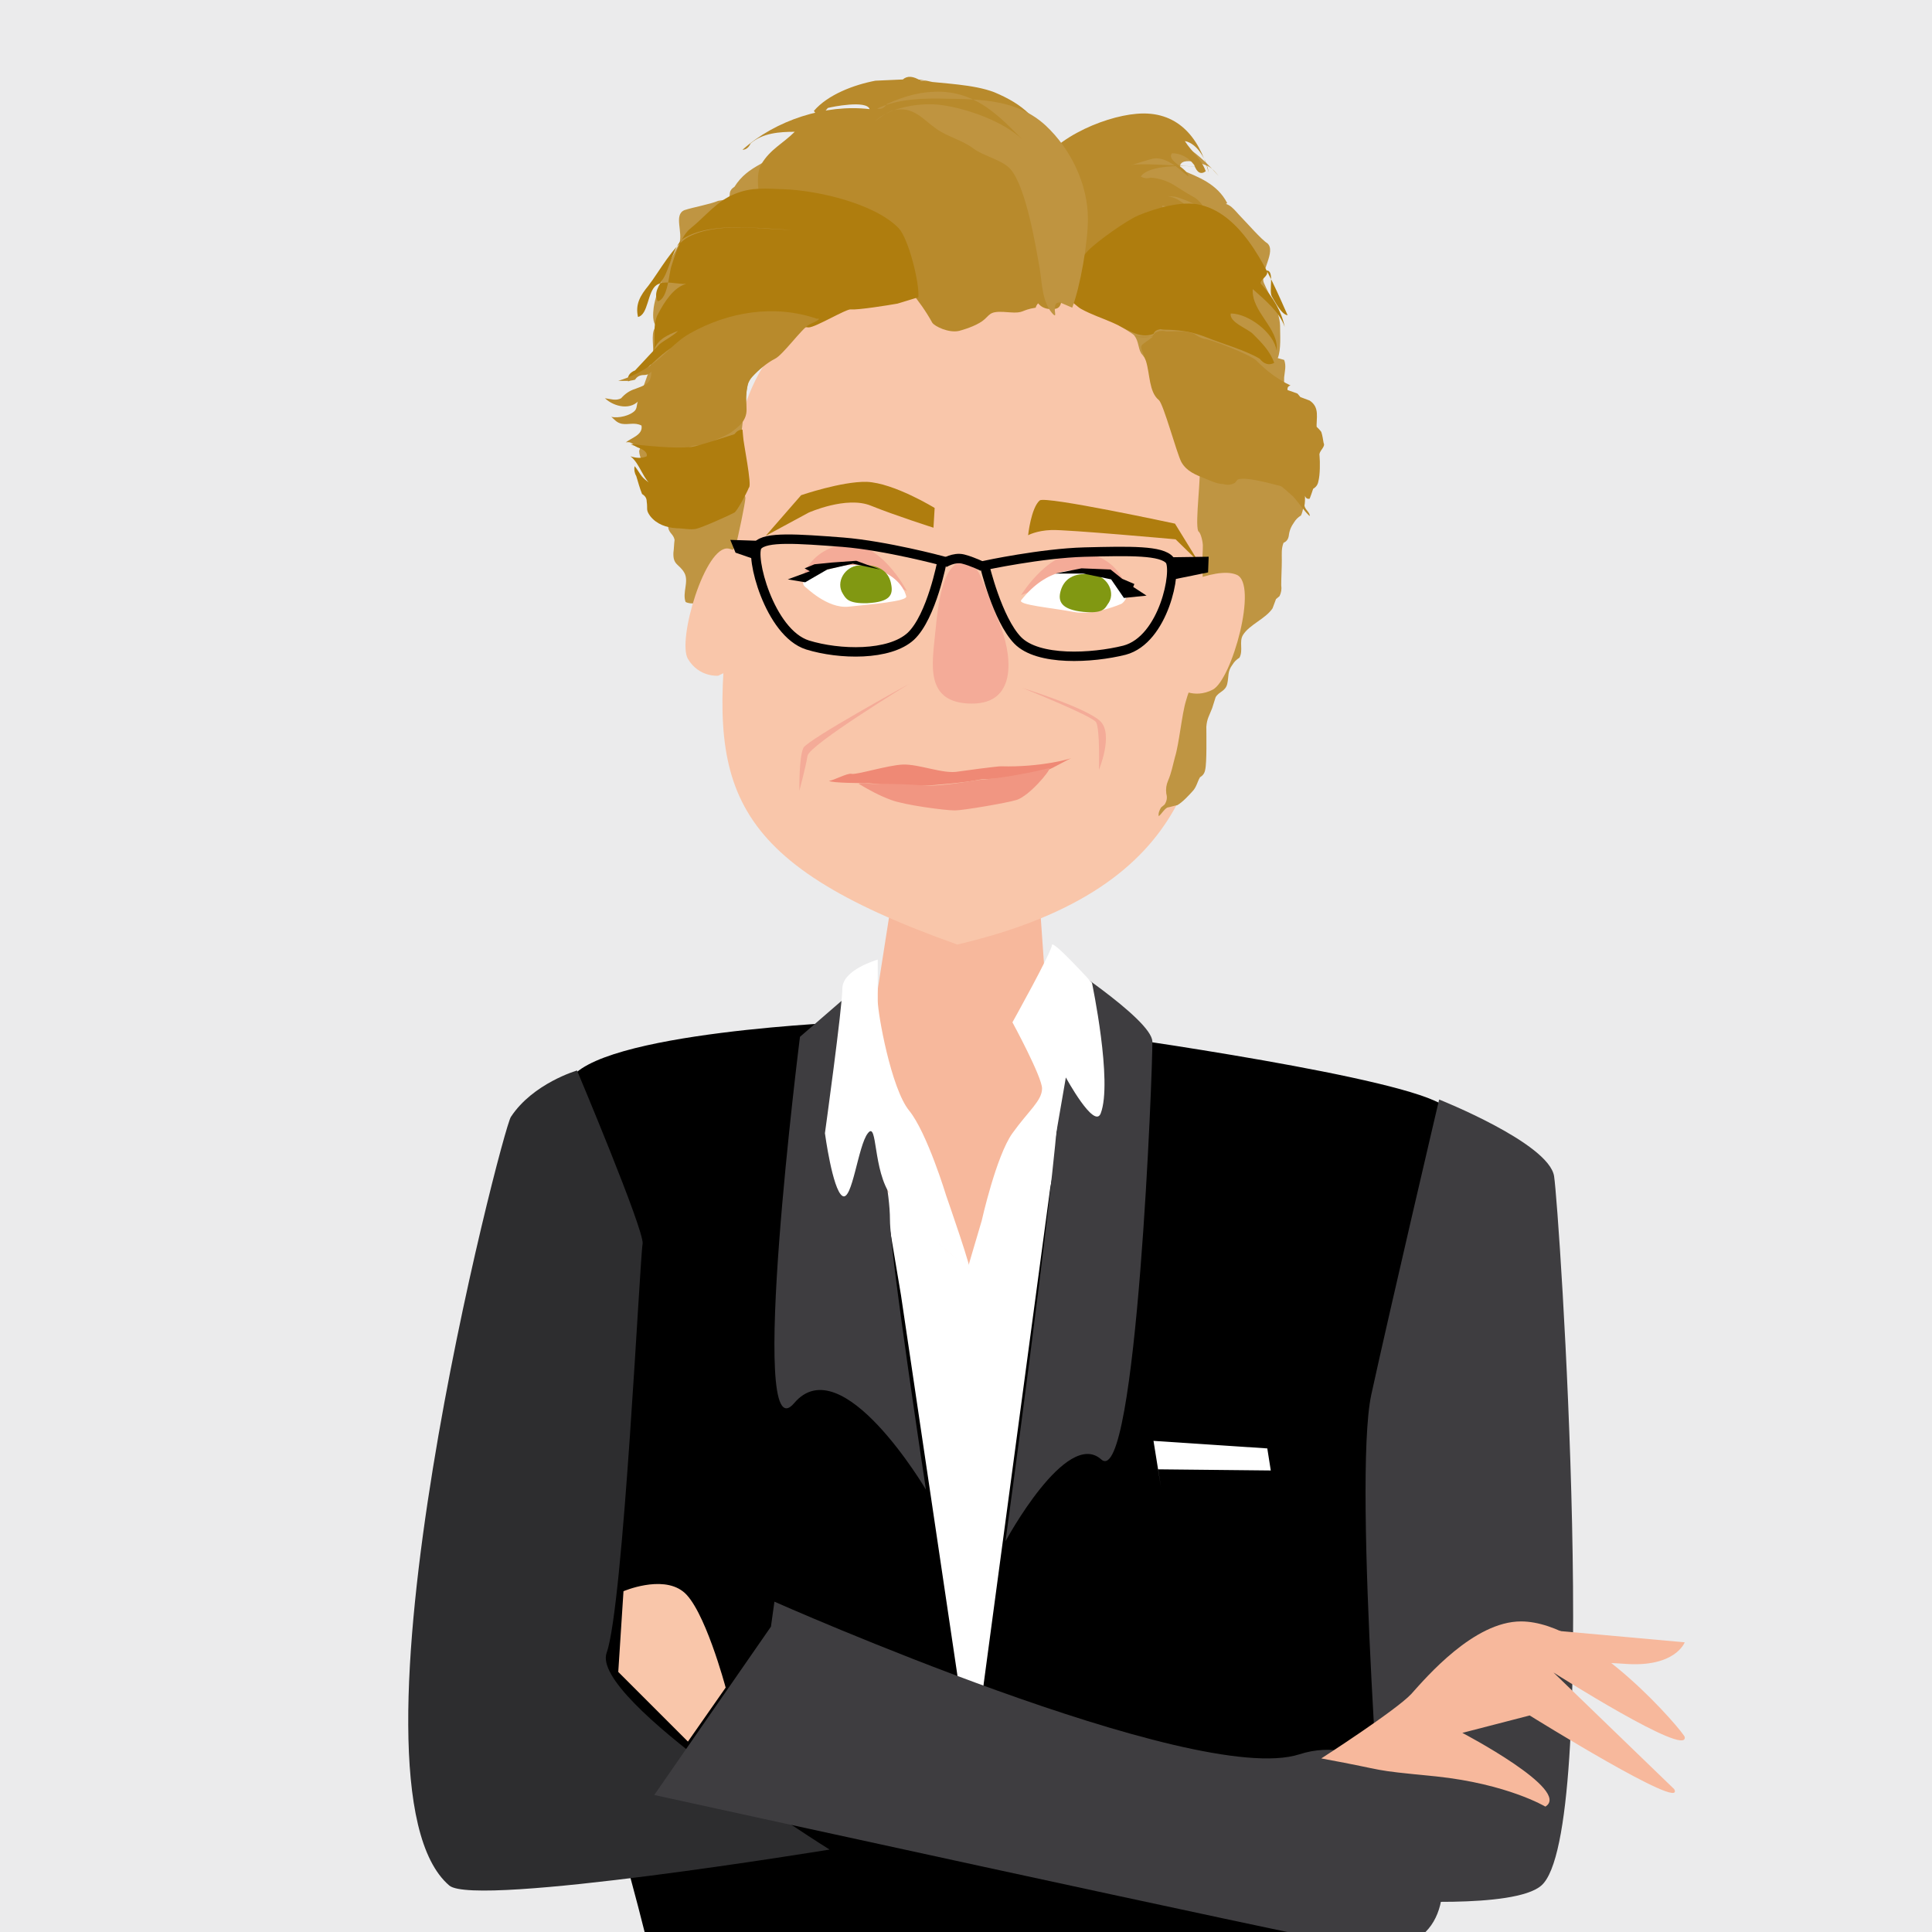
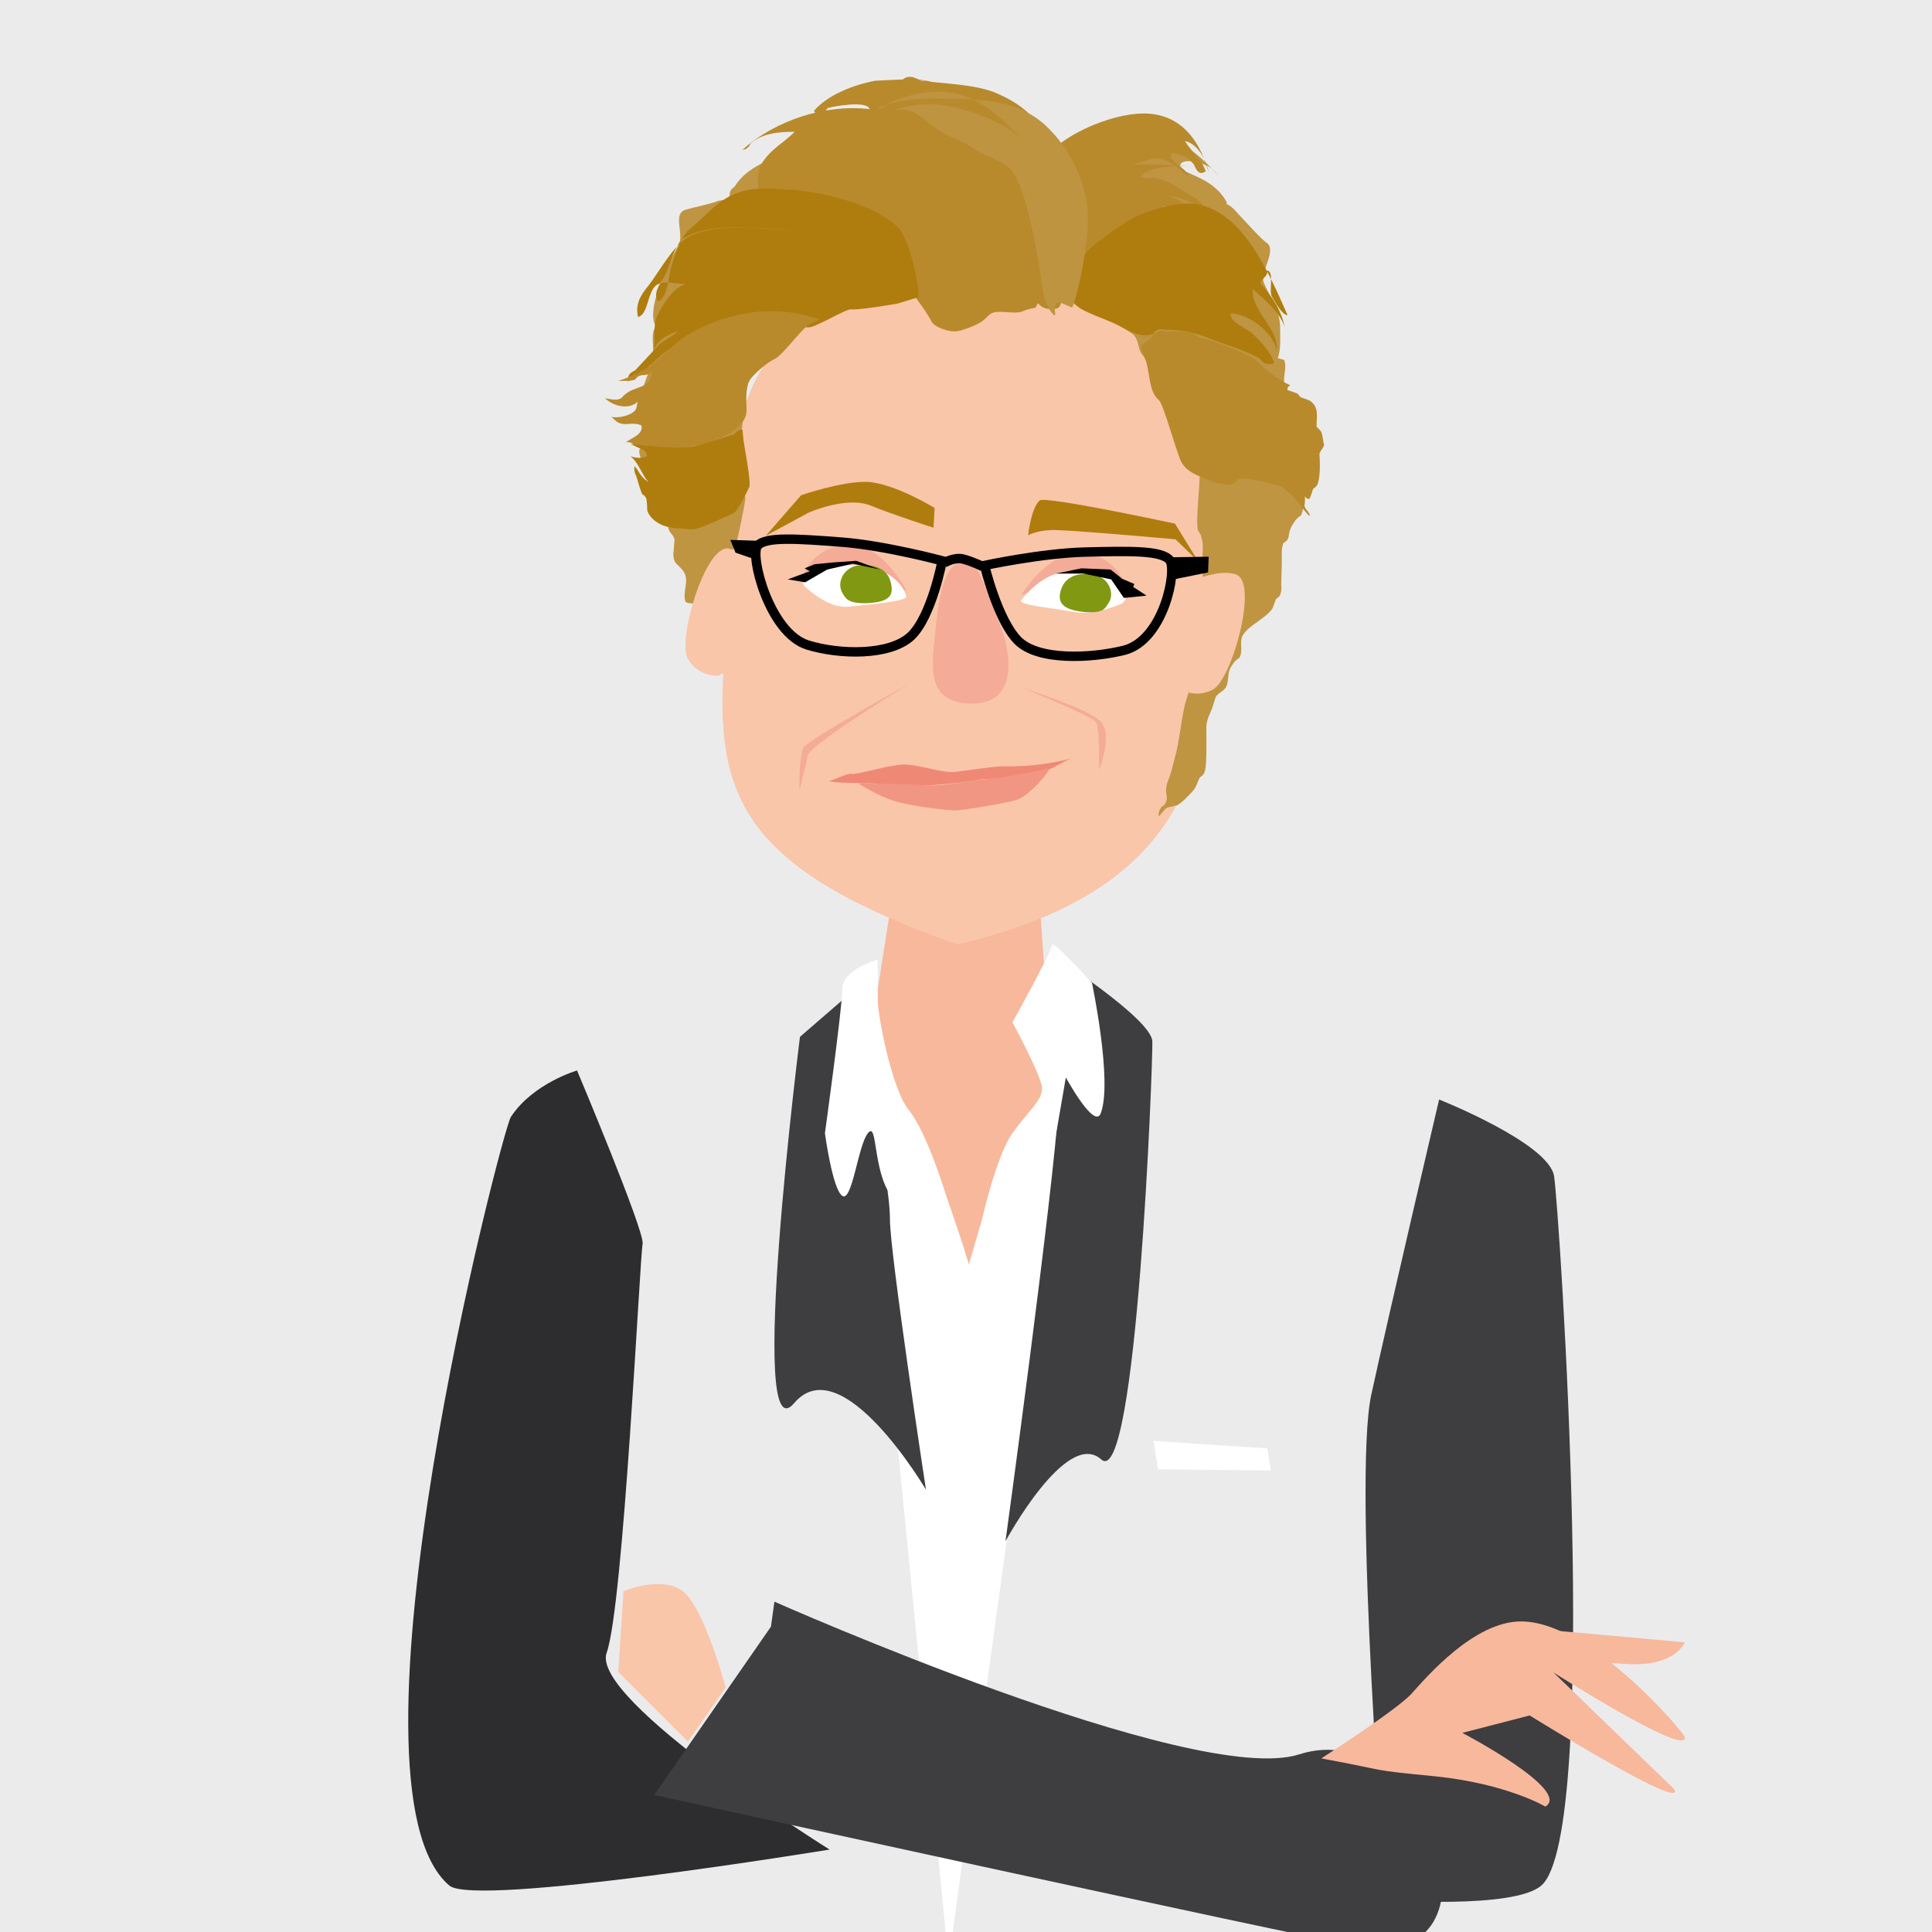
<svg xmlns="http://www.w3.org/2000/svg" xmlns:xlink="http://www.w3.org/1999/xlink" version="1.1" id="Ebene_1" x="0px" y="0px" viewBox="0 0 332.8 332.8" style="enable-background:new 0 0 332.8 332.8;" xml:space="preserve">
  <style type="text/css">
	.st0{fill:#EBEBEC;}
	.st1{clip-path:url(#SVGID_2_);fill:#F7B89C;}
	.st2{clip-path:url(#SVGID_2_);fill:#F9C6AA;}
	.st3{clip-path:url(#SVGID_2_);fill:#FFFFFF;}
	.st4{clip-path:url(#SVGID_2_);}
	.st5{clip-path:url(#SVGID_2_);fill:#3E3D40;}
	.st6{clip-path:url(#SVGID_2_);fill:#2D2D2F;}
	.st7{clip-path:url(#SVGID_2_);fill:#EF8975;}
	.st8{clip-path:url(#SVGID_2_);fill:#F19682;}
	.st9{clip-path:url(#SVGID_2_);fill:#F4AB98;}
	.st10{clip-path:url(#SVGID_2_);fill:#BF9542;}
	.st11{clip-path:url(#SVGID_2_);fill:#B88A2C;}
	.st12{clip-path:url(#SVGID_2_);fill:#AF7D0E;}
	.st13{clip-path:url(#SVGID_2_);fill:#819812;}
	.st14{clip-path:url(#SVGID_4_);fill:#F4AB98;}
	.st15{clip-path:url(#SVGID_4_);fill:#FFFFFF;}
	.st16{clip-path:url(#SVGID_4_);fill:#819812;}
	.st17{clip-path:url(#SVGID_6_);fill:#F4AB98;}
	.st18{clip-path:url(#SVGID_6_);fill:#BF9440;}
	.st19{clip-path:url(#SVGID_6_);fill:none;stroke:#000000;stroke-width:1.622;}
	.st20{clip-path:url(#SVGID_6_);}
	.st21{fill:#FFFFFF;}
</style>
  <rect x="-0.1" y="-0.1" class="st0" width="333" height="333" />
  <g>
    <defs>
      <rect id="SVGID_1_" x="-0.1" y="-0.1" width="333" height="333" />
    </defs>
    <clipPath id="SVGID_2_">
      <use xlink:href="#SVGID_1_" style="overflow:visible;" />
    </clipPath>
    <path class="st1" d="M181.4,188.2l-2.7-38.3c0,0-6.1,5.2-11.9,2.8c-5.8-2.4-12.7-0.8-12.7-0.8l-6.3,40.2c0,0,9.5,30.1,18.9,30.1   C183.2,222.2,181.4,188.2,181.4,188.2" />
    <path class="st2" d="M208.7,109.7c-1.3,18.7-1.4,43.1-43.8,53c-40.6-14.4-42.8-27.6-39.3-57.5c2-17-9.2-57.9,43.2-57   C206.5,49.9,210.7,81.3,208.7,109.7" />
    <path class="st3" d="M150,202.1c0,0,14.6,16.1,17.2,16l17.4-33.7l-21.2,153.5L150,202.1z" />
-     <path class="st4" d="M185.9,177.7c0,0,49.9,6.8,61.2,11.9c21.6,9.7,13.5,26.6,19.5,34.6c6,8-27.5,103.3-27.5,115   c0,11.8,7.7,110.9,7.7,110.9s-30,0.7-56.3,3.5c-2.9,0.3-24.7-82.3-26.6-82.3c-2.3,0-19.7,70.5-22.4,70.3   c-20.1-1.8-41-8.6-46.6-14.3c-6.4-6.6,19.3-64.7,19.3-77.7c0-12.3-18.1-64.5-20.5-88.7c-1.8-17.5,0.1-66.1,4.3-74.6   c4.2-8.6,49.3-10.3,49.3-10.3l7.9,47.1l12.2,82.2l13.5-100.6L185.9,177.7z" />
    <path class="st5" d="M181.1,164.4c0,0,17.3,11.1,17.4,15c0.1,3.9-2.7,77.4-8.8,72c-6-5.4-16.5,14.1-16.5,14.1s8.3-60.5,9.2-75.8   C183.4,174.4,181.1,164.4,181.1,164.4" />
    <path class="st5" d="M150.4,167.7l-12.6,10.9c0,0-9.2,72.8-1,63.1c8.2-9.7,22.7,14.9,22.7,14.9s-6.2-40.7-6.2-46.5   c0-9.2-6.4-29.8-6.4-29.8L150.4,167.7z" />
    <path class="st5" d="M247.9,189.4c0,0,18.9,7.5,19.8,13.2s8.1,113.3-2.2,122.2c-4.7,4.1-26.8,2.5-26.8,2.5s-5.7-71.9-2.5-87   C239.5,225.2,247.9,189.4,247.9,189.4" />
    <path class="st6" d="M99.4,184.4c0,0-7.6,2.2-11.4,8c-1.5,2.2-30.8,115.2-10.6,132.4c4.5,3.8,65.5-6.2,65.5-6.2   s-41.3-25.8-38.4-33.9c2.9-8.1,5.7-67.8,6.2-70.5C110.9,211.7,99.4,184.4,99.4,184.4" />
    <path class="st5" d="M132.8,280.2l-20.1,29c0,0,111.4,24.4,121.4,26.1c26.8,4.5,12-40.3-10.3-33.1c-18.1,5.8-90.4-26.3-90.4-26.3   L132.8,280.2z" />
    <path class="st2" d="M125,290.7c0,0-3.7-13.9-7.4-16.6c-3.7-2.8-10.2,0-10.2,0l-0.9,13.9l12,12L125,290.7z" />
    <path class="st1" d="M227.6,302.9c12.5,2.3,7.5,1.9,19.8,3.1c12.3,1.3,18.8,5.2,18.8,5.2c4.6-2.8-14.3-12.7-14.3-12.7l11.6-3   c0,0,27,16.8,24.9,12.7l-20.8-20.1c0,0,23.3,14.8,22.6,11.1c-0.1-0.7-16.2-19.9-28.2-19.9c-8.1,0-16.3,9.6-18.9,12.5   C240.5,294.6,227.6,302.9,227.6,302.9" />
    <path class="st1" d="M262.5,280.4l27.7,2.5c0,0-1.6,4.4-10.4,3.7c-2.3-0.2-17.3-0.7-17.3-0.7V280.4z" />
    <path class="st7" d="M172.4,132c-0.7,0-6.7,0.8-7.3,0.9c-2.6,0.5-6.7-1.3-9.6-1.2c-2.5,0.1-8,1.8-8.8,1.6c-0.7-0.2-3.2,1.2-3.9,1.2   c0.4,0.4,6,0.4,6.7,0.4c2.1,0.2,6.6,0.6,8.7,0.5c2.3-0.1,8.3-0.6,10.5-1.1c0.8-0.2,3.8-0.1,4.7-0.2c2.1-0.3,4.8-0.7,6.9-1.4   c1-0.3,3.4-1.8,4.5-2.2C184.8,130.6,179.5,132.2,172.4,132" />
    <path class="st8" d="M180.8,132.3c0.1,0.5-3.5,4.8-5.7,5.5c-1.6,0.5-9.2,1.8-10.6,1.8c-1.7,0-8.6-0.9-11-1.8   c-1.9-0.7-3.8-1.7-5.6-2.8c0.6-0.2,1.4-0.1,2,0c0.8,0.1,3.9-0.1,9.3,0.3c3.1,0.2,8.7-0.9,9.8-1   C174.5,133.9,180.8,132.3,180.8,132.3" />
    <path class="st9" d="M167.3,121.2c8.4,0.1,6.8-9.1,4.9-13.7c-2.1-4.9-3.8-11.2-5.8-11c-3.9,0.4-4.7,6.4-5.3,12.5   C160.6,114.3,159.2,121.1,167.3,121.2" />
    <path class="st3" d="M169.1,210.3c0,0,2.5-11.2,5.3-15.1c2.8-3.9,5.1-5.6,5.1-7.7c0-2-5.1-11.4-5.1-11.4s6.8-12.2,6.8-13.3   c0-1.1,6.9,6.5,6.9,6.5s3.6,17.1,1.5,22.5c-1.1,2.8-6-6.2-6-6.2s-3.5,20.4-4.2,23.8c-0.7,3.4-12.9,9.7-12.9,9.7L169.1,210.3z" />
    <path class="st3" d="M163,206c0,0-3.3-10.9-6.4-14.7c-3.1-3.8-5.4-16.7-5.4-18.9v-7.1c0,0-6.1,1.7-6.1,5c0,3.2-3,24.9-3,24.9   s1.3,9.7,3,10.8c1.7,1.1,2.7-8.7,4.4-10.8c1.7-2.2,0.8,6.4,4,10.8c3.1,4.4,12.6,11.8,13.5,12.9S163,206,163,206" />
    <path class="st10" d="M206.6,113.5c0-0.7,0-1.4,0.1-2.2c0.1-1.4-0.3-2-0.8-3.3c-0.3-0.9-0.4-2.4-0.2-3.3c0.3-1,1-1,1.3-2   c0.4-1.6,0.1-3.8,0.1-5.5c0-1.1,0.1-2.2,0.1-3.3c0-0.4-0.3-2.1-0.8-2.4c-0.6-1.5,0.6-9.8,0.2-11.7c-0.1-0.6-0.3-1-0.8-1.3   c-0.5-1.3-0.2-1.8-1.2-2.8c-0.3-0.2-0.6-0.4-0.9-0.5c-0.1-0.5-0.3-1.1-0.4-1.6c-0.5-0.9-1.3-1.4-1.6-2.5c-0.5-1.6-0.9-2.8-1.4-4.4   c-0.3-1.1-1.1-1.5-1.6-2.5c-0.4-0.9-1.7-2.9-2.1-3.3c-0.6-1-0.4-2-1.2-3.1c-0.5-0.7-8.5-4.9-8.7-5.4c-1.1-0.5-2,0-3.1-0.3   c-1-0.2-1-1-2-1.3c-1.9-0.5-4.5-0.1-6.5-0.2c-1.4-0.1-2,0.2-3.2,0.7c-1.5,0.6-3,0.9-4.5,1.5c-0.7,0.5-1.4,0.7-2.2,0.8   c-1-0.1-1-1.1-2-1.3c-1.5-0.4-2.7-0.1-4.2-0.9c-1.1-0.6-9.9-0.3-10.2,0.2c-1,0.3-8.9,3.5-9.7,3.9c-1.3,0.7-4.7,4.1-5.5,4.7   c-1.5,1.1-4.1,3-4.6,5c-0.4,1.7-1.4,9.8-1.4,10.9c-0.1,1.9,0.5,6.5,0,6.7c-0.3,1.1,0.7,1.9,0.8,3c0,0.7-1.3,7-1.7,8.3   c-0.2,0.2-0.4,0.5-0.6,0.8c-0.2,0.8-0.4,1.7-0.6,2.5c-0.5,1-1.3,0.9-1,2.4c0.2,0.9,1.2,1.2,1.2,2.2c0,0.5-1,1.7-1.3,2.1   c-0.4,0.7-0.5,1.1-1.1,1.7c-0.4-1.1-2.8-1-3.4-0.1c0.6-0.4,1.3-0.7,1.2-1.5c-1-0.5-2,0-3-0.5c-0.6-1.6,0.6-3.5-0.2-5   c-0.9-1.6-2-1.3-1.9-3.5c0.1-0.7,0.1-1.5,0.2-2.2c-0.2-1-0.9-1.1-1.1-2.1c0.2-0.8,0.2-1.7-0.1-2.5c-0.4-1.4-1.4-2.8-2.1-4.1   c-0.6-1-1.1-2-1.5-3.1c-0.4-0.9-1.3-2.5-1.3-3.5c0.2-0.8,0.5-1.5,1-2.1c0.7-1.5-1.3-3.5-1.2-5.1c0.3-3.6,2.4-6.5,2.6-10   c0.1-1-0.5-3.8,0.7-4.3c-0.9-0.4-0.7-2.4-0.6-3.2c0.4-3,2.9-8.4,4.4-11c0.7-2-1-5,0.9-5.8c1.5-0.5,4.4-1,5.8-1.6   c0.6-0.1,1.2-0.2,1.8-0.3c0.1-0.3,0.2-0.6,0.2-0.8c0-0.6,0.3-1,0.8-1.3c1.2-1.9,2.6-2.9,4.6-4c0.8-0.5,1.6-0.9,2.4-1.3   c1.6-0.7,2.9-0.3,4.5-0.6c1.2-0.2,1.5-1.1,2.3-1.8c1.6-1.3,5.1-1,6.8-2c1.5-0.8,3-1.6,4.6-2.3c1-0.7,2.2-1,3.4-1   c1.3-0.2,1.7-0.7,2.9-1c1.5-0.4,3.9,0.2,5.5,0.2c0.7,0,1.4,0.1,2.1,0c1.5,0,2.8,1.9,3.9,2.5c1.2,0.6,1.7-1.6,2.6-0.6   c0.8,0.9,1.9,1.8,2.6,2.8c0.5,0.3,0.7,0.8,0.7,1.4c0,0.6,0.3,1,0.8,1.4c0.2,0.5,0.3,1.1,0.5,1.6c0.3,0.8,1,1.1,0.8,2.1   c-0.1-1,0-1.7,0.3-2.7c0.6-0.2,0.9-0.6,0.7-1.3c-0.3-0.7-0.7-1.4-1.1-2c-0.4-0.5-1-1.2-1.5-1.6c-0.6-0.5-2.5-0.9-2.3-1.7   c2.2-1,3.2,0.4,4.5,1.8c0.4,0.5,1.3,1.1,1.6,1.6c0.7,1.3-0.3,2.7,0.3,4c0.5,0.1,0.9-0.1,1.1-0.6c0.6-0.2,1.1-0.3,1.7-0.5   c1-0.4,2.1-1.1,3-1.8c1.7-1.4,3-0.6,4.7-1.2c0.3-0.5,0.7-0.8,1.3-0.9c1-0.2,5.4,0.1,6.4,0.1c0.7-0.1,1.3,0,1.9,0.3   c0.2,0.6,0.7,0.9,1.3,0.9c0.7-0.1,1.3-0.1,1.9,0.2c0.3,0.5,0.7,0.9,1.2,1.2c2.1,1.4,3.7,3,5.4,4.9c-0.5-0.6-0.9-1.1-1.5-1.5   c-0.9-0.6-5.7-2.2-5.1,0.4c3.2,1.3,6.4,2.5,8.1,5.8c-0.5,0.3-0.9,0.3-1.4,0.1c1.8-0.4,2.7,1.2,3.8,2.3c0.9,0.9,3.5,3.9,4.5,4.5   c1.6,1.4-1.3,5-0.6,6.8c1,2.4,2.7,4.7,2.8,7.4c0,1.6,0.2,4.1-0.4,5.6c-1.6,0.2-2.6-1.7-3.5-2.7c0.5,0.5,1,1.1,1.5,1.6   c1.1,1,1.8,1,3.1,1.4c0.4,1,0.1,2,0,3c-0.1,2,0.5,3.8,1.2,5.7c0.7,2.2,0.4,4.3,1,6.5c0.1,1.4,0.3,2.8,0.4,4.3   c0.4,0.9,0.6,1.9,0.5,2.9c-1.3-1-0.3-2.9-1.6-3.8c-1,1.1,0.5,2.8,1,3.8c0.5,0.3,0.8,0.7,0.8,1.3c0.2,0.8,0,2.3-0.4,3.1   c-0.5,0.3-0.9,0.7-1.2,1.2c-0.5,0.7-0.8,1.4-0.9,2.3c-0.1,0.6-0.4,1-0.9,1.2c-0.4,1-0.3,1.9-0.3,3c0,1.4-0.1,2.9-0.1,4.3   c0.1,0.7,0,1.3-0.3,1.9c-0.2,0.2-0.4,0.3-0.6,0.5c-0.2,0.5-0.4,1.1-0.6,1.6c-1.2,1.8-4,2.8-5.1,4.6c-0.7,1.2,0.1,2.6-0.6,3.9   c-0.5,0.3-0.9,0.7-1.2,1.2c-0.9,1.2-0.6,2-0.9,3.3c-0.3,1.3-1.4,1.3-2,2.3c-0.2,0.6-0.4,1.3-0.6,1.9c-0.5,1.3-0.9,1.8-1,3.2   c0,1.3,0.1,6.2-0.2,7.4c-0.1,0.6-0.4,1-0.9,1.3c-0.5,0.9-0.5,1.4-1.1,2.2c-0.7,0.8-1.9,2.1-2.8,2.6c-0.6,0.1-1.1,0.3-1.7,0.4   c-0.6,0.3-0.9,1-1.5,1.5c-0.1-0.5,0.1-1,0.4-1.5c0.2-0.2,0.4-0.3,0.6-0.5c0.4-0.6,0.5-1.2,0.3-1.9c-0.1-0.8,0-1.5,0.3-2.2   c0.6-1.4,0.8-2.6,1.2-4.1c0.7-2.2,1.2-7.5,1.9-9.7c0.3-1.1,0.7-2.2,1.3-3.3C206.7,116.4,206.5,115,206.6,113.5" />
    <path class="st11" d="M178.5,49.8c0.3-2.2,1.1-6,2.3-7.9c2.1-3.4,3.8-8.3,6.9-10.9c2.4-2,5.9-2.7,9.2-2.7c3.2,0,6.4,0.3,9.6,0.4   c-0.9,0-1.9-0.1-2.8-0.1c-1.8,0-6,0.1-7.2,1.8c0.5,0.3,1.1,0.4,1.7,0.2c1.4,0.1,2.7,0.5,3.9,1.2c1.3,0.8,2.5,1.6,3.8,2.3   c1.7,1.3,1.8,2.5,2.9,4.2c0.7-1.9-5-4.1-6.3-4.4c-0.7-0.1-2.5-0.2-3.2-0.1c-0.7,0.1-1.2,1-1.8,0.9c0.8-1.4,3.5-1.1,4.8-0.6   c1.9,0.8,3.6,2.8,5.3,4c-2.5-2-5.1-2.1-8.2-2.1c3.3,0.1,6.9,1.9,9.2,4.7c-1,0.1-1.9-2.5-2.6-3.3c-1.9-1-3.7-1.5-5.8-2   c0,1.9,5.7,4.1,5.3,6.2c-1.4,0.8-3.8-0.6-5.1-0.9c-10.9-2.5,6.1-4.6-4.5,0.4c-2.7,1.2-7.9,4.4-10,6.4c-0.6,0.5-1.1,1.1-1.7,1.6   c-1.4,1.2-1,1.3-1.4,3c-0.3,1.2-1,1.2-2.3,1.1c-1.9-0.3-2.2-2-3.1-3.5" />
    <path class="st11" d="M176.6,36.4c0.5-2.1,0.9-4.3,1.6-6.3c2.1-5.8,11.6-10,17.6-10.5c6.9-0.6,10.7,3.9,12.4,10.1   c-0.3-2-1.9-5-4.1-5.4c1.2,1.9,2.8,3,3.6,5.2c-0.8,0.6-1.5,0.3-2-1.1c-1-1.3-2.3-2-3.8-2c-1.1,1.3,2.8,2.6,2.8,4   c-1.6-1.3-4-3.7-6.4-3c-3.1,0.9-8.5,2.5-11,4.7c-1.7,1.5-3.4,2.9-5.1,4.3c-0.8,0.9-1.7,3.9-2.6,4.6c-0.7,0.4-4.6,2.2-4.1-0.2" />
    <path class="st12" d="M182.8,52c0.1-2.3,3.2-7.4,4.7-8.9c1.6-1.6,6.5-5.1,8.6-6c2.9-1.2,7.5-2.6,10.7-1.8c7.6,1.8,11.9,12,15,19   c-1.1-0.1-2.3-2.6-2.7-3.2c-0.6-0.9,0.5-4.5-0.9-4.5c0.6,1-1.8,1.8-0.8,2.5c1.9,2.2,3.3,4.4,3.9,7.2c-0.9-2.6-3.5-4.7-5.5-6.5   c-0.3,3.9,4.6,6.8,4.1,10.6c-0.4-3-4.8-6.4-7.9-6.4c-0.3,1.5,2.9,2.6,3.8,3.5c1.6,1.6,2.9,2.9,3.7,5c-0.9,0.5-1.8,0.2-2.5-0.7   c-2.5-1.5-6.5-2.6-9.2-3.7c-2.3-0.9-4.1-1.2-6.5-1.3c-0.5,0-0.9,0-1.4-0.1c-0.6,0.1-1,0.3-1.2,0.8c-2.5,1-4.8-1-7-1.9   c-1.8-0.8-3.7-1.4-5.5-2.4c-0.7-0.4-1.4-1.3-2.2-1.4" />
    <path class="st11" d="M182.3,48.6c0.2-6.3,1.2-17.1-1.3-23.1c-2-5-4.7-7.5-9.7-9.6c-3.6-1.4-8.9-1.5-12.7-2   c-1.3-0.8-2.3-0.9-3.1-0.2c1.4,0,2.7,0,4,0.3c1.7,0.5,3.3,1.2,4.8,2.2c0.6,0.8,1.2,1.1,2.1,1c-1.7-2.5-6.3-3.3-8.9-3.6l-6.7,0.3   c-3.7,0.7-8.2,2.4-10.6,5.2c0.6,1,1.4,0.8,2.4-0.5c0.7-0.2,6.7-1.4,7.2,0.2c-7.6-0.9-16.2,1.9-21.9,7c0.6,0,1.1-0.4,1.4-1.1   c2.1-1.8,5-2,7.6-2c-2,2-4.2,3-5.7,5.5c-1.8,3,0.9,8.4-0.6,11.6c-0.3-1.8-2.1-4.2-0.6-4.7c2.8-1.1,6.3-1.3,9.2-1.6   c-1.6-0.5-4.8,1-5.7,1.4c-5.1,1.8-7.9,7-11.4,11.4c-0.1,0,4.6-5.7,4.3-5.5c4.3-2.2,10.2-1.9,14.9-1.4c4.1,0.4,6.3,4.9,9.6,7.1   c2,1.2,3.9,2.4,5.9,3.6c1.4,1.7,2.7,3.5,3.8,5.5c0.4,0.6,2.8,1.8,4.6,1.4c1.5-0.4,3.4-1.1,4.4-2c1.1-1,1-1.5,4.3-1.2   c2.6,0.2,1.9-0.4,4.5-0.8c0.5-1.9,3.5-1.1,3-3c-0.4-1.8-0.1-6.1,0-7.9" />
    <path class="st12" d="M158.2,51.2c0.2-2.5-1.7-10.1-3.4-11.9c-4.2-4.3-14.1-6.5-19.7-6.7c-3.1-0.1-5.6-0.4-8.5,0.8   c-3.1,1.2-5,3.8-7.6,5.9c-1.6,1.2-2.7,4.5-3.3,6.4c-0.5,1.3-0.6,5.8-2.4,6.2c-0.8-1.4,0.3-2.9,1-4c1-1.6,1.8-5.7,3.4-6.8   c4.8-3,13.3-1.7,18.6-1.5c-5.4-0.1-12.7-1.4-17.7,1.2c-2.6,1.4-5.1,6.1-6.9,8.4c-1.4,1.7-2.3,3.2-1.8,5.4c1.8-0.4,1.6-4.4,3.2-5.5   c1.4-0.9,3.5-0.1,5.1-0.2c-2.2,0.6-3.8,3.2-4.8,5.1c-1.1,1.9-0.4,4.3-0.8,6.4c0.7-2,2.4-2.7,4.2-3.4c-0.9,0.9-2.2,1.5-3.2,2.3   c-1.4,1.5-2.8,3-4.2,4.5c-1,0.4-1.4,1.1-1.2,1.9c2.6-1.2,4.3-3.5,6.6-5.2c2.8-2.1,7.6-3.4,10.7-4.8c4.2-1.9,9.3,0.5,13.8,0.7   c1.2,0,6.6-3.3,7.3-3.1c1.3,0.1,6.3-0.7,8-1" />
    <path class="st11" d="M140.7,54.9c-7.3-2.5-15.2-1.2-21.8,2.5c-2.7,1.5-4.3,3.8-6.8,5.5c-1.7,1.2-3.6,2.1-5.6,2.7   c1,0,1.9,0.1,2.9-0.2c0.3-0.5,0.8-0.8,1.5-0.8c0.6,0,1-0.2,1.3-0.6c0,2.1-1,2.3-2.8,3c-1,0.3-1.8,0.9-2.4,1.6   c-0.9,0.5-1.9,0.1-2.8,0c1.6,1.5,4.6,2.2,6.1,0.1c-0.8,0.5-0.4,1.4-0.9,2c-0.8,0.9-2.9,1.4-4.1,1.1c0.6,0.5,0.9,1,1.8,1.2   c1.2,0.2,2.2-0.3,3.4,0.3c0.3,1.6-1.7,2.1-2.7,2.9c1.2-0.2,1.3,0.6,2.1,0.9c1.1,0.4,2,0.3,3.2,0.4c1.1,0,2.4,0.3,3.5,0.2   c1.3-0.1,2.2-1,3.6-1c1.6-0.1,1.3,0,2.6-0.7c1-0.5,2.2-0.9,3.1-1.5c1.5-1.1,2.7-2.1,2.7-3.9c0-2-0.4-4.2,1-5.7   c1-1.1,2.5-2.4,3.9-3.1c1.4-0.7,4.6-5.2,5.9-5.9C142.1,54.7,140.7,54.9,140.7,54.9" />
    <path class="st12" d="M127.9,74c-0.6,0-1,0.3-1.4,0.8c-1,0.3-6.4,2.1-7.4,2.2c-3.3,0.3-7.2-0.2-10.5-0.5c0.8,0.4,3.1,1,2.8,2.1   c-0.9,0.4-1.9,0.3-2.8,0c1.7,1.3,2.1,4,4,5.3c-0.6-0.7-1.4-1.1-2-1.8c-0.5-0.6-0.8-1.3-1.3-1.8c-0.1,0.6,0,1.2,0.3,1.7   c0.3,1,0.6,2.1,1,3.1c0.5,0.3,0.8,0.7,0.8,1.3c0.2,1.3-0.2,1.4,0.6,2.5c1.1,1.4,2.8,2,4.6,2.1c1,0,2.3,0.3,3.3,0.1   c1-0.2,5.9-2.4,6.6-2.8c0.5-0.3,2.1-3.3,2.5-4.3c0.6-0.3-1-7.9-1-8.9" />
    <path class="st11" d="M195.5,58c1.1,0.1,2,0.2,3-0.1c0.2-0.2,0.3-0.4,0.5-0.6c0.6-0.3,1.2-0.4,1.9-0.2c1.5,0,3.4-0.2,4.8,0.4   c0.5,0.4,1.1,0.7,1.8,0.9c0.7-0.1,7.9,2.7,8.9,3.7c1.8,1.8,3.6,3.2,5.9,4.3c-0.4,0.1-0.6,0.4-0.5,0.8c0.6,0.2,1.2,0.4,1.7,0.6   c0.2,0.2,0.3,0.4,0.5,0.6c0.5,0.2,1.1,0.4,1.6,0.6c1.8,1.2,1.1,3,1.2,4.8c-0.4-0.5-0.8-1-1.2-1.4c0.6,0.6,1.5,1.3,2,2   c0.2,0.6,0.3,1.3,0.4,1.9c0.4,0.7-0.9,1.4-0.7,2.2c0.1,1.1,0.1,3.3-0.2,4.4c-0.1,0.6-0.4,1-0.9,1.3c-0.2,0.6-0.4,1.2-0.6,1.7   c-0.4,0.1-0.7-0.1-0.8-0.5c0,0.6,0,1.2-0.1,1.7c0.1,0.7,1,1.2,0.9,1.8c-1-0.9-1.8-2.2-2.7-3.2c-0.2-0.3-0.8-0.7-1.3-1.2   c-0.5-0.4-0.9-0.8-1.1-0.8c-0.6-0.1-5.8-1.7-7.3-1.1c-0.2,0.2-0.3,0.4-0.5,0.6c-0.6,0.3-1.2,0.4-1.9,0.2c-1.4-0.1-2-0.5-3.3-1   c-1.5-0.6-3.1-1.2-4-2.8c-0.8-1.5-3.1-10.1-3.9-10.7c-1.7-1.4-1.5-4.5-2.2-6.7c-1.2-3.3-1.3-2.2,1.2-4.2" />
    <path class="st2" d="M203,118.5c0,0,2.6,2,5.9,0.3c3.3-1.7,7.9-18.3,4.1-19.8c-3.8-1.6-12.5,3.2-12.5,3.2l-3.8,6.6L203,118.5z" />
    <path class="st2" d="M123.7,116.4c0,0-3.3,0.3-5.2-2.9c-1.9-3.2,3-19.7,7-19c4,0.7,8.9,9.3,8.9,9.3l-0.3,7.6L123.7,116.4z" />
    <path class="st12" d="M177.1,92.2c0,0,1.4-0.8,4-0.9c2.6-0.1,21.4,1.6,21.4,1.6l3.9,3.8l-4-6.5c0,0-22.3-4.8-23.3-4   C177.6,87.5,177.1,92.2,177.1,92.2" />
    <path class="st12" d="M161,87.5c0,0-7-4.3-11.7-4.5c-4.3-0.1-11.3,2.3-11.3,2.3l-6.1,7l7.4-4c0,0,6.5-2.9,10.7-1.2   c4.2,1.7,10.8,3.8,10.8,3.8L161,87.5z" />
    <path class="st9" d="M175.9,102.5c0,0,5.2-8.5,11.4-7.2c6.2,1.3,7,7,7,7s-3.5-3.8-7.2-3.2C183.5,99.6,175.9,102.5,175.9,102.5" />
    <path class="st3" d="M184.9,105.4c-3.7-0.7-9.6-1.2-9-2c4.5-5.7,9.5-5.7,13.1-4.6c6.7,2,5.2,4.5,4.2,5.2   C193.2,104,188.5,106.1,184.9,105.4" />
    <path class="st13" d="M186.6,105.4c-3.8-0.4-4.4-1.8-3.9-3.6c0.5-1.8,2-3.4,5.8-2.8c2.3,0.4,3.8,3.2,2.3,5.1   C190.3,104.9,189.9,105.7,186.6,105.4" />
  </g>
  <polygon points="181.8,98.8 186.6,98.8 191.4,99.8 193.6,103 197.5,102.6 195.2,101.1 195.4,100.6 193.3,99.7 191.3,98.1   186.3,97.9 " />
  <g>
    <defs>
      <rect id="SVGID_3_" x="-0.1" y="-0.1" width="333" height="333" />
    </defs>
    <clipPath id="SVGID_4_">
      <use xlink:href="#SVGID_3_" style="overflow:visible;" />
    </clipPath>
    <path class="st14" d="M156.2,101.8c0,0-4.6-8.9-10.8-8c-6.3,0.9-7.5,6.5-7.5,6.5s3.8-3.6,7.4-2.7   C148.8,98.4,156.2,101.8,156.2,101.8" />
    <path class="st15" d="M146.2,104.5c3.7-0.4,10.2-0.9,9.9-1.8c-1.2-4.3-7.5-6-11.1-5.2c-6.8,1.6-7.2,2.8-6.3,3.6   C138.8,101.1,142.5,104.9,146.2,104.5" />
    <path class="st16" d="M149.4,103.9c3.9-0.2,4.5-1.4,4.1-3.3c-0.3-1.8-1.8-3.6-5.6-3.2c-2.4,0.2-4,2.9-2.7,4.9   C145.7,103.1,146.1,104,149.4,103.9" />
  </g>
  <polygon points="151.6,98.1 146.9,97.1 142.5,98.1 138.7,100.3 135.7,99.8 139.5,98.4 138.6,97.9 140.3,97.2 143.3,96.9 147.5,96.6   " />
  <g>
    <defs>
      <rect id="SVGID_5_" x="-0.1" y="-0.1" width="333" height="333" />
    </defs>
    <clipPath id="SVGID_6_">
      <use xlink:href="#SVGID_5_" style="overflow:visible;" />
    </clipPath>
    <path class="st17" d="M156.6,117.8c0,0-17.2,10.5-17.5,12.4c-0.3,1.9-1.4,6-1.4,6s-0.1-5.8,0.7-7.4   C139.3,127.3,156.6,117.8,156.6,117.8" />
    <path class="st17" d="M176.1,118.5c0,0,12,4.8,12.7,5.9c0.7,1.1,0.5,8.2,0.5,8.2s2.5-6,0.3-8.3C187.4,122,176.1,118.5,176.1,118.5" />
    <path class="st18" d="M184.7,53c1.4-3.7,2.7-11.2,2.7-15.3c0-5.9-2.9-12-7.3-16.1c-4.8-4.4-10.9-4.5-17.1-4.6   c-3.9-0.1-8.3,0-11.9,1.7c0.7,0.2,1.2-0.1,1.7-0.8c3.1-1.4,6-2.2,9.4-2.1c6.3,0.3,10,4.3,14,8.3c-3.2-3.1-9.5-5.4-14-6   c-3.4-0.5-8.9,0.3-11.5,2.8c0.8-0.6,2.1-1.6,3.2-1.9c3.4-0.8,5,1.5,7.4,3.2c2,1.4,4.4,1.9,6.4,3.4c1.7,1.3,5.2,2,6.5,3.7   c2.6,3.3,4.2,13,4.9,17c0.4,2.4,0.4,5.6,2.1,7.6c1.4,1.6-0.5-1.9,1.4-1.8" />
    <path class="st19" d="M169.6,97.4c0,0,9.8-2.1,17.2-2.3c8-0.2,13.3-0.3,14.7,1.4c1.3,1.7-1,13.7-7.8,15.5   c-5.6,1.4-14.9,1.9-18.4-1.7C171.8,106.7,169.6,97.4,169.6,97.4z" />
    <path class="st19" d="M162.3,96.6c0,0-9.7-2.6-17.1-3.2c-7.9-0.6-13.3-1-14.7,0.6c-1.4,1.6,2,15,8.6,17.1   c5.5,1.7,14.1,1.9,17.8-1.5C160.5,106.2,162.3,96.6,162.3,96.6z" />
    <path class="st19" d="M169.3,97.6c0,0-1.8-0.9-3.4-1.3c-1.6-0.4-3.3,0.7-3.3,0.7" />
    <path class="st20" d="M201.2,96l7-0.1l-0.1,2.7l-5.9,1.2c0,0,0-1.8-0.4-2.5C201.4,96.6,201.2,96,201.2,96" />
    <path class="st20" d="M131.9,93.2l-6.1-0.2l0.9,2.2l2.9,1c0,0,0.1-1.8,0.6-2.5C130.7,93.1,131.9,93.2,131.9,93.2" />
  </g>
  <polyline class="st21" points="199.5,253.1 218.9,253.3 218.3,249.5 198.7,248.2 200,256.3 " />
</svg>